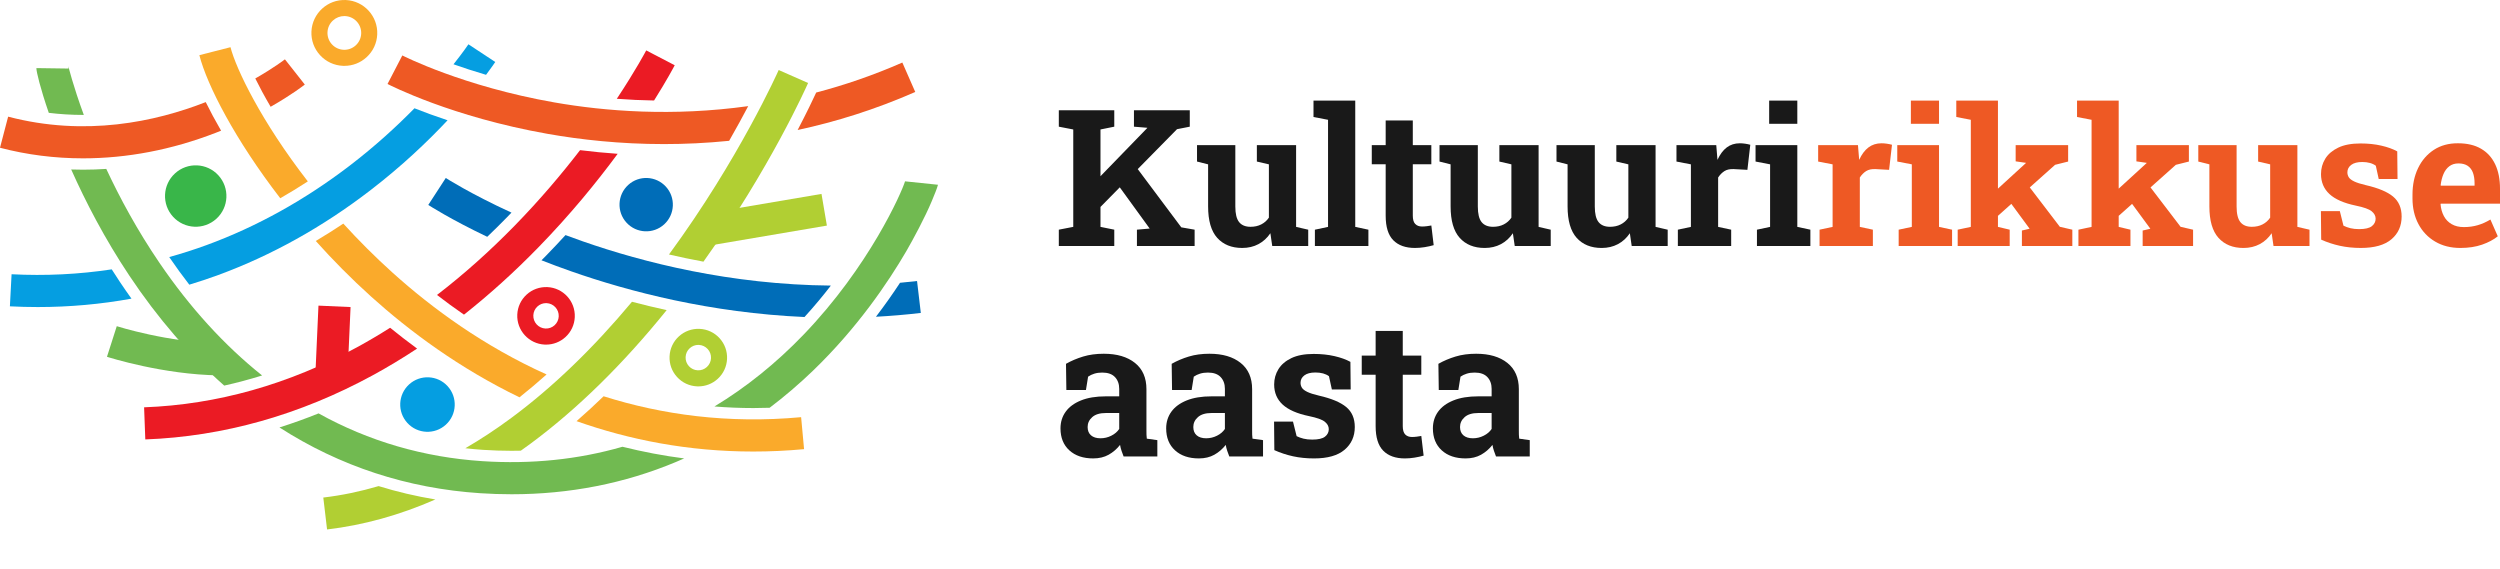
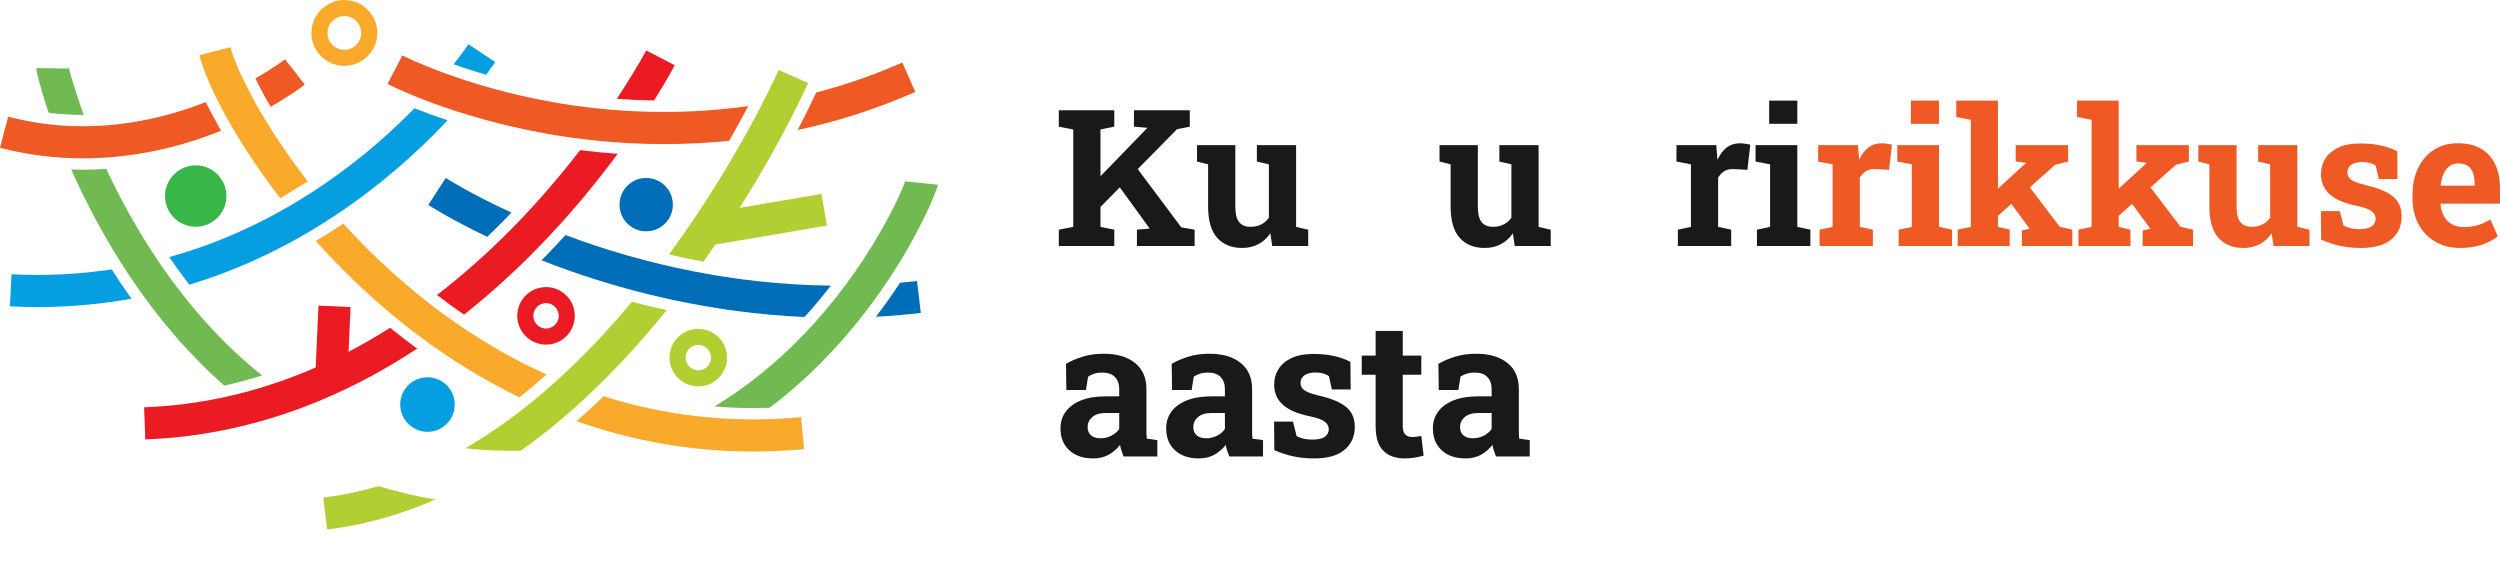
<svg xmlns="http://www.w3.org/2000/svg" width="259" height="59" viewBox="0 0 259 59" fill="none">
-   <path d="M22.702 38.888C16.914 38.812 11.318 37.039 11.082 36.963L12.098 33.794L11.59 35.379L12.097 33.793C12.15 33.81 17.469 35.49 22.746 35.56L22.702 38.888Z" fill="#71BA51" />
  <path d="M5.054 11.691C6.224 11.832 7.406 11.906 8.592 11.906C8.622 11.906 8.652 11.905 8.682 11.905C7.559 8.848 7.087 6.89 7.08 6.851C7.081 6.861 7.099 6.962 7.097 7.102L3.769 7.055C3.764 7.415 4.172 9.136 5.054 11.691Z" fill="#71BA51" />
  <path d="M56.567 31.404C56.238 31.404 55.925 31.525 55.68 31.749C55.42 31.986 55.269 32.311 55.253 32.662C55.221 33.387 55.784 34.004 56.51 34.036C56.862 34.052 57.197 33.93 57.457 33.693C57.717 33.456 57.868 33.131 57.884 32.78C57.916 32.054 57.353 31.438 56.628 31.405C56.607 31.405 56.587 31.404 56.567 31.404ZM56.572 35.702C56.526 35.702 56.48 35.701 56.434 35.7C54.793 35.625 53.517 34.229 53.59 32.587C53.626 31.791 53.97 31.058 54.557 30.52C55.145 29.983 55.908 29.711 56.702 29.743C58.344 29.816 59.621 31.212 59.547 32.855C59.511 33.65 59.168 34.385 58.58 34.922C58.026 35.428 57.317 35.702 56.572 35.702Z" fill="#EB1B24" />
  <path d="M72.343 35.731C72.014 35.731 71.7 35.853 71.456 36.077C71.196 36.313 71.044 36.638 71.029 36.989C71.013 37.341 71.135 37.678 71.373 37.937C71.61 38.197 71.934 38.348 72.285 38.364C72.638 38.381 72.973 38.258 73.233 38.02C73.493 37.783 73.644 37.459 73.66 37.108C73.676 36.756 73.554 36.419 73.317 36.16C73.079 35.901 72.755 35.749 72.403 35.733C72.383 35.732 72.363 35.731 72.343 35.731ZM72.347 40.03C72.302 40.03 72.256 40.029 72.21 40.027C71.415 39.991 70.681 39.648 70.144 39.059C69.606 38.472 69.33 37.71 69.367 36.914C69.402 36.12 69.746 35.385 70.333 34.848C70.921 34.311 71.685 34.037 72.478 34.07C73.274 34.106 74.008 34.449 74.545 35.037C75.082 35.625 75.358 36.387 75.323 37.182C75.287 37.978 74.944 38.712 74.356 39.249C73.802 39.756 73.093 40.03 72.347 40.03Z" fill="#B1CF33" />
  <path d="M68.985 19.337C70.015 20.464 69.936 22.212 68.81 23.242C67.683 24.272 65.935 24.193 64.905 23.066C63.875 21.94 63.954 20.192 65.081 19.162C66.207 18.132 67.955 18.211 68.985 19.337Z" fill="#006DB8" />
  <path d="M46.371 40.007C47.424 41.157 47.343 42.943 46.192 43.996C45.041 45.048 43.255 44.968 42.203 43.817C41.15 42.666 41.23 40.879 42.381 39.827C43.533 38.775 45.319 38.855 46.371 40.007Z" fill="#059EE1" />
  <path d="M22.625 18.165C23.809 19.461 23.719 21.473 22.423 22.658C21.126 23.843 19.114 23.753 17.929 22.457C16.744 21.16 16.834 19.148 18.131 17.963C19.427 16.777 21.44 16.868 22.625 18.165Z" fill="#39B649" />
  <path d="M12.428 29.218C12.137 28.782 11.853 28.344 11.576 27.906C8.171 28.422 4.703 28.593 1.199 28.412L1.026 31.736C1.994 31.785 2.959 31.811 3.921 31.811C7.196 31.811 10.435 31.519 13.62 30.94C13.217 30.375 12.819 29.804 12.428 29.218Z" fill="#059EE1" />
  <path d="M93.243 29.296C92.522 30.395 91.689 31.582 90.748 32.816C92.276 32.734 93.826 32.605 95.396 32.42L95.006 29.114C94.415 29.184 93.828 29.242 93.243 29.296Z" fill="#006DB8" />
  <path d="M23.229 39.947C24.544 39.655 25.852 39.306 27.153 38.898C23.251 35.783 19.687 31.877 16.532 27.248C14.218 23.852 12.404 20.487 11.011 17.499C10.208 17.551 9.406 17.58 8.604 17.58C8.194 17.58 7.784 17.572 7.376 17.558C8.871 20.916 10.862 24.752 13.407 28.567C16.344 32.97 19.635 36.779 23.229 39.947Z" fill="#71BA51" />
  <path d="M60.373 25.002C59.76 24.788 59.165 24.572 58.586 24.355C57.958 25.041 57.307 25.733 56.632 26.427C56.455 26.608 56.276 26.787 56.098 26.967C57.072 27.349 58.097 27.732 59.174 28.109C65.172 30.211 73.597 32.412 83.346 32.843C84.345 31.747 85.254 30.654 86.078 29.587C75.671 29.492 66.641 27.19 60.373 25.002Z" fill="#006DB8" />
  <path d="M52.5 22.533C52.664 22.365 52.826 22.196 52.988 22.028C48.703 20.059 46.219 18.463 46.183 18.439L44.369 21.231C44.512 21.323 46.687 22.725 50.477 24.533C51.157 23.884 51.832 23.218 52.5 22.533Z" fill="#006DB8" />
  <path d="M28.038 11.062C30.228 9.817 31.492 8.83 31.578 8.761L29.518 6.147C29.481 6.176 28.376 7.03 26.447 8.129C26.882 9.008 27.412 9.994 28.038 11.062Z" fill="#EE5924" />
  <path d="M21.314 10.578C16.096 12.622 8.836 14.181 0.843 12.086L0 15.307C2.798 16.04 5.682 16.404 8.605 16.404C13.154 16.404 17.794 15.52 22.336 13.764C22.528 13.691 22.717 13.615 22.905 13.539C22.313 12.517 21.779 11.524 21.314 10.578Z" fill="#EE5924" />
-   <path d="M64.487 46.284C59.906 47.605 55.046 48.109 49.971 47.776C43.888 47.375 38.198 45.713 33.003 42.828C31.662 43.369 30.311 43.855 28.951 44.283C35.217 48.309 42.206 50.601 49.752 51.097C50.845 51.169 51.928 51.205 53.002 51.205C59.004 51.205 64.718 50.084 70.026 47.862C70.312 47.743 70.597 47.619 70.88 47.493C68.729 47.216 66.596 46.81 64.487 46.284Z" fill="#71BA51" />
  <path d="M93.762 18.786C93.426 19.908 90.054 27.612 83.215 34.707C80.375 37.654 77.293 40.13 74.015 42.11C75.36 42.219 76.712 42.275 78.066 42.275C78.619 42.275 79.176 42.262 79.735 42.244C81.287 41.07 82.789 39.787 84.234 38.395C88.853 33.943 92.036 29.21 93.893 26.023C94.582 24.839 95.835 22.51 96.534 20.832C96.847 20.079 97.069 19.54 97.175 19.141L93.762 18.786Z" fill="#71BA51" />
  <path d="M35.672 1.664C35.235 1.664 34.819 1.825 34.495 2.122C34.15 2.437 33.949 2.867 33.928 3.333C33.907 3.799 34.069 4.246 34.384 4.59C34.699 4.935 35.129 5.136 35.595 5.157C36.06 5.18 36.508 5.016 36.852 4.701C37.197 4.386 37.398 3.956 37.419 3.49V3.49C37.462 2.528 36.714 1.71 35.752 1.666C35.725 1.665 35.699 1.664 35.672 1.664ZM35.678 6.823C35.625 6.823 35.573 6.822 35.52 6.82C34.61 6.779 33.77 6.386 33.155 5.713C32.54 5.041 32.224 4.169 32.265 3.259C32.349 1.379 33.951 -0.081 35.827 0.003C37.706 0.088 39.166 1.685 39.081 3.565C39.041 4.475 38.648 5.314 37.975 5.93C37.342 6.509 36.531 6.823 35.678 6.823Z" fill="#FAAA2B" />
-   <path d="M31.89 18.793C27.071 12.589 24.453 7.131 23.879 4.89L20.654 5.715C21.45 8.828 24.355 14.465 29.034 20.537C29.996 19.987 30.949 19.407 31.89 18.793Z" fill="#FAAA2B" />
+   <path d="M31.89 18.793C27.071 12.589 24.453 7.131 23.879 4.89L20.654 5.715C21.45 8.828 24.355 14.465 29.034 20.537Z" fill="#FAAA2B" />
  <path d="M56.625 38.794C50.101 35.854 44.756 31.929 40.676 28.254C38.813 26.576 37.114 24.865 35.568 23.166C34.627 23.795 33.675 24.394 32.713 24.965C34.459 26.914 36.371 28.857 38.448 30.727C42.442 34.326 47.589 38.15 53.818 41.162C54.758 40.415 55.694 39.626 56.625 38.794Z" fill="#FAAA2B" />
  <path d="M62.534 41.053C61.606 41.95 60.671 42.811 59.73 43.631C65.176 45.557 71.289 46.779 78.037 46.779C79.751 46.779 81.507 46.7 83.302 46.533L82.996 43.219C75.398 43.921 68.561 42.957 62.534 41.053Z" fill="#FAAA2B" />
  <path d="M50.355 7.751C50.942 6.971 51.262 6.491 51.308 6.421L48.529 4.589C48.514 4.611 47.991 5.394 46.983 6.66C47.974 7.012 49.105 7.384 50.355 7.751Z" fill="#059EE1" />
  <path d="M42.939 11.217C41.126 13.067 38.887 15.127 36.237 17.156C31.582 20.719 26.592 23.489 21.404 25.389C20.127 25.857 18.835 26.27 17.532 26.632C18.207 27.62 18.9 28.574 19.612 29.493C20.622 29.188 21.626 28.855 22.622 28.488C28.137 26.46 33.431 23.511 38.359 19.723C41.65 17.194 44.322 14.644 46.368 12.462C45.046 12.023 43.897 11.597 42.939 11.217Z" fill="#059EE1" />
  <path d="M32.993 31.663L36.319 31.812L35.995 39.035L32.669 38.886L32.993 31.663Z" fill="#EB1B24" />
  <path d="M40.416 33.956C39.286 34.673 38.146 35.346 36.998 35.971C29.918 39.822 22.493 41.917 14.929 42.198L15.053 45.525C23.153 45.224 31.088 42.984 38.639 38.868C40.179 38.027 41.704 37.109 43.211 36.114C42.232 35.397 41.301 34.675 40.416 33.956Z" fill="#EB1B24" />
  <path d="M67.761 10.412C69.109 8.269 69.827 6.904 69.901 6.76L66.949 5.222C66.928 5.263 65.89 7.232 63.901 10.234C65.187 10.332 66.476 10.392 67.761 10.412Z" fill="#EB1B24" />
  <path d="M60.095 15.556C58.213 17.999 55.957 20.676 53.344 23.354C50.739 26.024 48.042 28.429 45.273 30.558C46.158 31.242 47.09 31.925 48.068 32.598C50.717 30.504 53.298 28.173 55.794 25.609C59.1 22.213 61.836 18.855 63.991 15.934C62.69 15.845 61.391 15.717 60.095 15.556Z" fill="#EB1B24" />
  <path d="M82.635 13.469C86.575 12.621 90.665 11.352 94.82 9.528L93.482 6.48C90.461 7.806 87.473 8.822 84.558 9.587C84.237 10.284 83.591 11.641 82.635 13.469Z" fill="#EE5924" />
  <path d="M68.788 14.927C70.942 14.927 73.201 14.825 75.54 14.588C76.302 13.256 76.961 12.045 77.514 10.995C69.696 12.084 62.711 11.534 57.431 10.61C47.958 8.952 41.742 5.776 41.68 5.744L40.914 7.222L40.148 8.699C40.414 8.837 46.791 12.109 56.733 13.867C60.146 14.471 64.234 14.927 68.788 14.927Z" fill="#EE5924" />
  <path d="M85.108 20.09L85.665 23.371L73.217 25.486L72.659 22.205L85.108 20.09Z" fill="#B1CF33" />
  <path d="M39.224 50.36C37.319 50.923 35.407 51.32 33.494 51.546L33.884 54.852C37.652 54.407 41.402 53.367 45.105 51.745C43.1 51.413 41.138 50.951 39.224 50.36Z" fill="#B1CF33" />
  <path d="M65.473 31.263C61.448 36.086 57.258 40.124 52.983 43.288C51.403 44.458 49.811 45.508 48.21 46.438C48.819 46.505 49.431 46.565 50.049 46.605C51.035 46.67 52.027 46.703 52.996 46.703C53.318 46.703 53.638 46.698 53.957 46.691C54.294 46.453 54.629 46.212 54.964 45.964C59.822 42.367 64.558 37.718 69.067 32.129C67.812 31.854 66.612 31.563 65.473 31.263Z" fill="#B1CF33" />
  <path d="M72.877 27.109C79.786 17.438 83.545 8.99 83.718 8.598L80.672 7.255C80.63 7.351 76.578 16.458 69.306 26.364C70.447 26.629 71.64 26.879 72.877 27.109Z" fill="#B1CF33" />
  <path d="M117.786 25.484V23.794L119.099 23.679H119.108L115.535 18.754L117.4 16.89L122.382 23.553L123.763 23.794V25.484H117.786ZM113.421 22.037L111.962 20.366L118.848 13.268L118.867 13.239L117.477 13.124V11.424H123.261V13.124L121.938 13.384L113.421 22.037ZM109.693 25.484V23.794L111.19 23.504V13.413L109.693 13.124V11.424H115.439V13.124L114.01 13.413V23.504L115.439 23.794V25.484H109.693Z" fill="#191919" />
  <path d="M128.695 25.688C127.593 25.688 126.729 25.339 126.102 24.64C125.474 23.942 125.16 22.855 125.16 21.381V17.026L124.011 16.736V15.037H127.98V21.4C127.98 22.148 128.11 22.683 128.371 23.008C128.631 23.334 129.026 23.496 129.554 23.496C129.973 23.496 130.343 23.414 130.664 23.249C130.986 23.085 131.251 22.853 131.457 22.549V17.026L130.211 16.736V15.037H134.276V23.506L135.532 23.796V25.485H131.804L131.611 24.162C131.282 24.652 130.87 25.028 130.375 25.292C129.879 25.556 129.319 25.688 128.695 25.688Z" fill="#191919" />
-   <path d="M136.223 25.486V23.796L137.585 23.506V12.411L136.078 12.121V10.421H140.404V23.506L141.766 23.796V25.486H136.223Z" fill="#191919" />
-   <path d="M146.588 25.688C145.615 25.688 144.867 25.421 144.342 24.887C143.817 24.352 143.556 23.506 143.556 22.347V17.017H142.116V15.037H143.556V12.477H146.366V15.037H148.287V17.017H146.366V22.337C146.366 22.743 146.45 23.033 146.621 23.206C146.792 23.38 147.025 23.467 147.321 23.467C147.476 23.467 147.643 23.456 147.823 23.433C148.004 23.411 148.158 23.387 148.287 23.361L148.529 25.398C148.239 25.482 147.925 25.552 147.587 25.606C147.249 25.661 146.916 25.688 146.588 25.688Z" fill="#191919" />
  <path d="M153.818 25.689C152.716 25.689 151.852 25.34 151.225 24.641C150.597 23.942 150.283 22.856 150.283 21.382V17.026L149.134 16.737V15.037H153.103V21.401C153.103 22.148 153.233 22.684 153.494 23.009C153.754 23.334 154.149 23.496 154.677 23.496C155.096 23.496 155.466 23.415 155.787 23.25C156.109 23.086 156.374 22.853 156.58 22.55V17.026L155.334 16.737V15.037H159.399V23.506L160.655 23.796V25.486H156.927L156.734 24.163C156.406 24.652 155.993 25.029 155.498 25.293C155.002 25.556 154.442 25.689 153.818 25.689Z" fill="#191919" />
-   <path d="M165.936 25.689C164.835 25.689 163.971 25.34 163.343 24.641C162.716 23.942 162.401 22.856 162.401 21.382V17.026L161.252 16.737V15.037H165.221V21.401C165.221 22.148 165.351 22.684 165.612 23.009C165.873 23.334 166.267 23.496 166.795 23.496C167.214 23.496 167.584 23.415 167.905 23.25C168.228 23.086 168.492 22.853 168.698 22.55V17.026L167.452 16.737V15.037H171.517V23.506L172.773 23.796V25.486H169.045L168.852 24.163C168.524 24.652 168.112 25.029 167.616 25.293C167.12 25.556 166.56 25.689 165.936 25.689Z" fill="#191919" />
  <path d="M173.826 25.485V23.795L175.178 23.506V17.026L173.682 16.737V15.037H177.805L177.911 16.331L177.93 16.563C178.188 15.996 178.506 15.568 178.887 15.278C179.266 14.989 179.721 14.844 180.248 14.844C180.416 14.844 180.599 14.858 180.799 14.887C180.998 14.916 181.175 14.954 181.33 14.998L181.031 17.596L179.63 17.518C179.231 17.499 178.908 17.567 178.66 17.721C178.412 17.876 178.191 18.098 177.998 18.388V23.506L179.35 23.795V25.485H173.826Z" fill="#191919" />
  <path d="M183.285 10.42H186.202V12.825H183.285V10.42ZM182.02 25.485V23.795L183.381 23.505V17.026L181.875 16.736V15.036H186.202V23.505L187.554 23.795V25.485H182.02Z" fill="#191919" />
  <path d="M188.506 25.485V23.795L189.858 23.506V17.026L188.361 16.737V15.037H192.485L192.591 16.331L192.61 16.563C192.868 15.996 193.186 15.568 193.566 15.278C193.946 14.989 194.4 14.844 194.928 14.844C195.095 14.844 195.279 14.858 195.478 14.887C195.678 14.916 195.855 14.954 196.01 14.998L195.71 17.596L194.31 17.518C193.91 17.499 193.588 17.567 193.339 17.721C193.092 17.876 192.871 18.098 192.678 18.388V23.506L194.03 23.795V25.485H188.506Z" fill="#EE5924" />
  <path d="M197.967 10.419H200.883V12.824H197.967V10.419ZM196.702 25.485V23.795L198.064 23.505V17.025L196.557 16.735V15.036H200.883V23.505L202.235 23.795V25.485H196.702Z" fill="#EE5924" />
  <path d="M209.469 25.485V23.882L210.261 23.699L210.242 23.66L208.175 20.85L209.971 19.005L213.4 23.496L214.693 23.795V25.485H209.469ZM206.688 22.627L205.336 21.053L209.874 16.9L209.894 16.871L208.822 16.716V15.037H214.259V16.736L212.907 17.074L206.688 22.627ZM202.816 25.485V23.795L204.177 23.505V12.41L202.671 12.12V10.42H206.987V23.505L208.204 23.795V25.485H202.816Z" fill="#EE5924" />
  <path d="M221.979 25.486V23.883L222.771 23.7L222.751 23.661L220.684 20.851L222.481 19.006L225.909 23.497L227.203 23.796V25.486H221.979ZM219.198 22.628L217.846 21.054L222.384 16.901L222.404 16.872L221.332 16.718V15.038H226.769V16.737L225.417 17.075L219.198 22.628ZM215.325 25.486V23.796L216.687 23.506V12.411L215.181 12.121V10.421H219.497V23.506L220.714 23.796V25.486H215.325Z" fill="#EE5924" />
  <path d="M232.427 25.689C231.326 25.689 230.462 25.34 229.834 24.641C229.207 23.942 228.892 22.856 228.892 21.382V17.026L227.743 16.737V15.037H231.712V21.401C231.712 22.148 231.843 22.684 232.104 23.009C232.364 23.334 232.758 23.496 233.286 23.496C233.705 23.496 234.075 23.415 234.397 23.25C234.719 23.086 234.983 22.853 235.189 22.55V17.026L233.943 16.737V15.037H238.009V23.506L239.264 23.796V25.486H235.536L235.343 24.163C235.015 24.652 234.603 25.029 234.107 25.293C233.611 25.556 233.051 25.689 232.427 25.689Z" fill="#EE5924" />
  <path d="M244.589 25.687C243.81 25.687 243.084 25.613 242.411 25.465C241.738 25.317 241.093 25.105 240.475 24.828L240.446 21.873H242.407L242.783 23.38C243.002 23.489 243.242 23.576 243.503 23.641C243.763 23.705 244.061 23.737 244.396 23.737C245.027 23.737 245.471 23.634 245.729 23.427C245.986 23.221 246.115 22.964 246.115 22.655C246.115 22.366 245.978 22.109 245.704 21.887C245.431 21.665 244.885 21.471 244.067 21.303C242.831 21.046 241.92 20.647 241.334 20.106C240.749 19.565 240.456 18.873 240.456 18.03C240.456 17.45 240.603 16.923 240.895 16.446C241.188 15.969 241.636 15.587 242.238 15.297C242.84 15.007 243.61 14.862 244.551 14.862C245.336 14.862 246.055 14.938 246.709 15.089C247.362 15.24 247.911 15.438 248.355 15.683L248.384 18.541H246.434L246.134 17.17C245.96 17.041 245.756 16.945 245.521 16.881C245.286 16.816 245.02 16.784 244.724 16.784C244.229 16.784 243.849 16.884 243.585 17.084C243.321 17.283 243.189 17.54 243.189 17.855C243.189 18.036 243.235 18.203 243.329 18.358C243.422 18.512 243.607 18.657 243.884 18.792C244.161 18.927 244.563 19.056 245.091 19.179C246.385 19.475 247.328 19.869 247.921 20.362C248.513 20.854 248.809 21.545 248.809 22.433C248.809 23.405 248.456 24.191 247.752 24.789C247.047 25.388 245.993 25.687 244.589 25.687Z" fill="#EE5924" />
  <path d="M252.879 19.238H256.365V18.987C256.365 18.562 256.308 18.197 256.196 17.891C256.083 17.585 255.903 17.349 255.656 17.181C255.407 17.014 255.087 16.93 254.694 16.93C254.321 16.93 254.006 17.028 253.748 17.224C253.49 17.421 253.289 17.689 253.144 18.031C252.999 18.372 252.901 18.758 252.85 19.189L252.879 19.238ZM254.897 25.688C253.899 25.688 253.027 25.468 252.28 25.027C251.533 24.587 250.955 23.98 250.547 23.207C250.138 22.434 249.934 21.553 249.934 20.561V20.174C249.934 19.138 250.127 18.219 250.513 17.418C250.899 16.616 251.445 15.985 252.15 15.524C252.855 15.065 253.687 14.838 254.646 14.844C255.592 14.844 256.387 15.031 257.031 15.405C257.675 15.778 258.164 16.315 258.499 17.017C258.834 17.719 259.001 18.569 259.001 19.567V21.102H252.86L252.841 21.16C252.879 21.616 252.993 22.024 253.183 22.381C253.373 22.739 253.642 23.019 253.99 23.221C254.337 23.424 254.758 23.526 255.254 23.526C255.77 23.526 256.25 23.46 256.698 23.328C257.145 23.196 257.582 23.001 258.007 22.743L258.77 24.481C258.338 24.83 257.796 25.117 257.142 25.346C256.489 25.574 255.74 25.688 254.897 25.688Z" fill="#EE5924" />
  <path d="M114.01 45.406C114.403 45.406 114.776 45.318 115.13 45.14C115.484 44.964 115.758 44.731 115.951 44.44V42.789H114.561C113.942 42.789 113.474 42.931 113.156 43.214C112.837 43.497 112.678 43.839 112.678 44.238C112.678 44.611 112.795 44.9 113.03 45.102C113.265 45.305 113.591 45.406 114.01 45.406ZM113.257 47.492C112.22 47.492 111.397 47.214 110.785 46.657C110.173 46.1 109.867 45.342 109.867 44.383C109.867 43.726 110.046 43.15 110.403 42.654C110.76 42.158 111.288 41.769 111.987 41.486C112.685 41.202 113.547 41.061 114.57 41.061H115.951V40.288C115.951 39.786 115.805 39.379 115.512 39.067C115.218 38.754 114.779 38.598 114.194 38.598C113.891 38.598 113.619 38.636 113.378 38.71C113.136 38.784 112.919 38.888 112.726 39.023L112.504 40.404H110.475L110.437 37.691C110.984 37.381 111.576 37.13 112.214 36.937C112.851 36.744 113.563 36.648 114.348 36.648C115.713 36.648 116.791 36.965 117.583 37.599C118.375 38.233 118.771 39.139 118.771 40.317V44.624C118.771 44.766 118.772 44.906 118.776 45.044C118.779 45.182 118.79 45.316 118.809 45.445L119.901 45.599V47.289H116.405C116.334 47.109 116.264 46.916 116.193 46.71C116.122 46.504 116.07 46.298 116.038 46.092C115.703 46.517 115.309 46.857 114.855 47.111C114.401 47.365 113.868 47.492 113.257 47.492Z" fill="#191919" />
  <path d="M124.959 45.406C125.352 45.406 125.725 45.318 126.08 45.14C126.434 44.964 126.707 44.731 126.9 44.44V42.789H125.51C124.892 42.789 124.423 42.931 124.105 43.214C123.786 43.497 123.627 43.839 123.627 44.238C123.627 44.611 123.744 44.9 123.979 45.102C124.214 45.305 124.541 45.406 124.959 45.406ZM124.206 47.492C123.169 47.492 122.346 47.214 121.734 46.657C121.122 46.1 120.816 45.342 120.816 44.383C120.816 43.726 120.995 43.15 121.352 42.654C121.71 42.158 122.237 41.769 122.936 41.486C123.635 41.202 124.496 41.061 125.519 41.061H126.9V40.288C126.9 39.786 126.754 39.379 126.461 39.067C126.168 38.754 125.729 38.598 125.143 38.598C124.84 38.598 124.568 38.636 124.327 38.71C124.085 38.784 123.868 38.888 123.675 39.023L123.453 40.404H121.424L121.386 37.691C121.934 37.381 122.526 37.13 123.163 36.937C123.801 36.744 124.512 36.648 125.297 36.648C126.662 36.648 127.74 36.965 128.532 37.599C129.324 38.233 129.72 39.139 129.72 40.317V44.624C129.72 44.766 129.722 44.906 129.725 45.044C129.728 45.182 129.739 45.316 129.759 45.445L130.85 45.599V47.289H127.354C127.283 47.109 127.213 46.916 127.142 46.71C127.071 46.504 127.019 46.298 126.988 46.092C126.653 46.517 126.258 46.857 125.805 47.111C125.35 47.365 124.818 47.492 124.206 47.492Z" fill="#191919" />
  <path d="M136.136 47.493C135.357 47.493 134.631 47.419 133.958 47.272C133.285 47.123 132.64 46.911 132.022 46.634L131.993 43.679H133.954L134.33 45.186C134.549 45.295 134.789 45.382 135.049 45.446C135.31 45.511 135.608 45.542 135.943 45.542C136.574 45.542 137.018 45.44 137.275 45.234C137.533 45.028 137.662 44.77 137.662 44.461C137.662 44.171 137.525 43.915 137.251 43.693C136.978 43.471 136.432 43.277 135.615 43.109C134.378 42.852 133.467 42.452 132.881 41.912C132.296 41.371 132.003 40.679 132.003 39.835C132.003 39.256 132.149 38.728 132.442 38.252C132.735 37.776 133.182 37.392 133.785 37.102C134.386 36.813 135.157 36.668 136.098 36.668C136.883 36.668 137.602 36.744 138.256 36.895C138.909 37.046 139.458 37.244 139.902 37.489L139.931 40.347H137.981L137.681 38.976C137.507 38.847 137.303 38.751 137.068 38.686C136.833 38.622 136.567 38.59 136.271 38.59C135.775 38.59 135.396 38.69 135.132 38.889C134.868 39.089 134.735 39.346 134.735 39.662C134.735 39.842 134.782 40.009 134.876 40.164C134.969 40.318 135.154 40.463 135.431 40.598C135.708 40.733 136.11 40.862 136.638 40.985C137.932 41.281 138.875 41.675 139.468 42.168C140.06 42.66 140.356 43.351 140.356 44.239C140.356 45.211 140.003 45.997 139.299 46.595C138.594 47.194 137.54 47.493 136.136 47.493Z" fill="#191919" />
  <path d="M145.548 47.493C144.575 47.493 143.827 47.225 143.302 46.691C142.777 46.157 142.516 45.31 142.516 44.151V38.821H141.076V36.841H142.516V34.282H145.326V36.841H147.247V38.821H145.326V44.142C145.326 44.548 145.41 44.837 145.581 45.011C145.752 45.185 145.985 45.272 146.281 45.272C146.436 45.272 146.603 45.26 146.783 45.238C146.964 45.215 147.118 45.191 147.247 45.165L147.488 47.203C147.199 47.287 146.885 47.356 146.547 47.41C146.209 47.465 145.876 47.493 145.548 47.493Z" fill="#191919" />
  <path d="M152.591 45.406C152.984 45.406 153.357 45.318 153.711 45.14C154.066 44.964 154.339 44.731 154.533 44.44V42.789H153.142C152.523 42.789 152.055 42.931 151.737 43.214C151.418 43.497 151.259 43.839 151.259 44.238C151.259 44.611 151.376 44.9 151.611 45.102C151.846 45.305 152.172 45.406 152.591 45.406ZM151.838 47.492C150.801 47.492 149.978 47.214 149.366 46.657C148.754 46.1 148.448 45.342 148.448 44.383C148.448 43.726 148.627 43.15 148.984 42.654C149.341 42.158 149.869 41.769 150.568 41.486C151.266 41.202 152.128 41.061 153.151 41.061H154.533V40.288C154.533 39.786 154.386 39.379 154.093 39.067C153.799 38.754 153.361 38.598 152.775 38.598C152.472 38.598 152.2 38.636 151.959 38.71C151.718 38.784 151.5 38.888 151.307 39.023L151.085 40.404H149.056L149.018 37.691C149.565 37.381 150.158 37.13 150.795 36.937C151.432 36.744 152.144 36.648 152.929 36.648C154.294 36.648 155.372 36.965 156.164 37.599C156.956 38.233 157.352 39.139 157.352 40.317V44.624C157.352 44.766 157.353 44.906 157.357 45.044C157.36 45.182 157.371 45.316 157.39 45.445L158.482 45.599V47.289H154.986C154.915 47.109 154.845 46.916 154.774 46.71C154.703 46.504 154.651 46.298 154.619 46.092C154.284 46.517 153.89 46.857 153.436 47.111C152.982 47.365 152.449 47.492 151.838 47.492Z" fill="#191919" />
</svg>